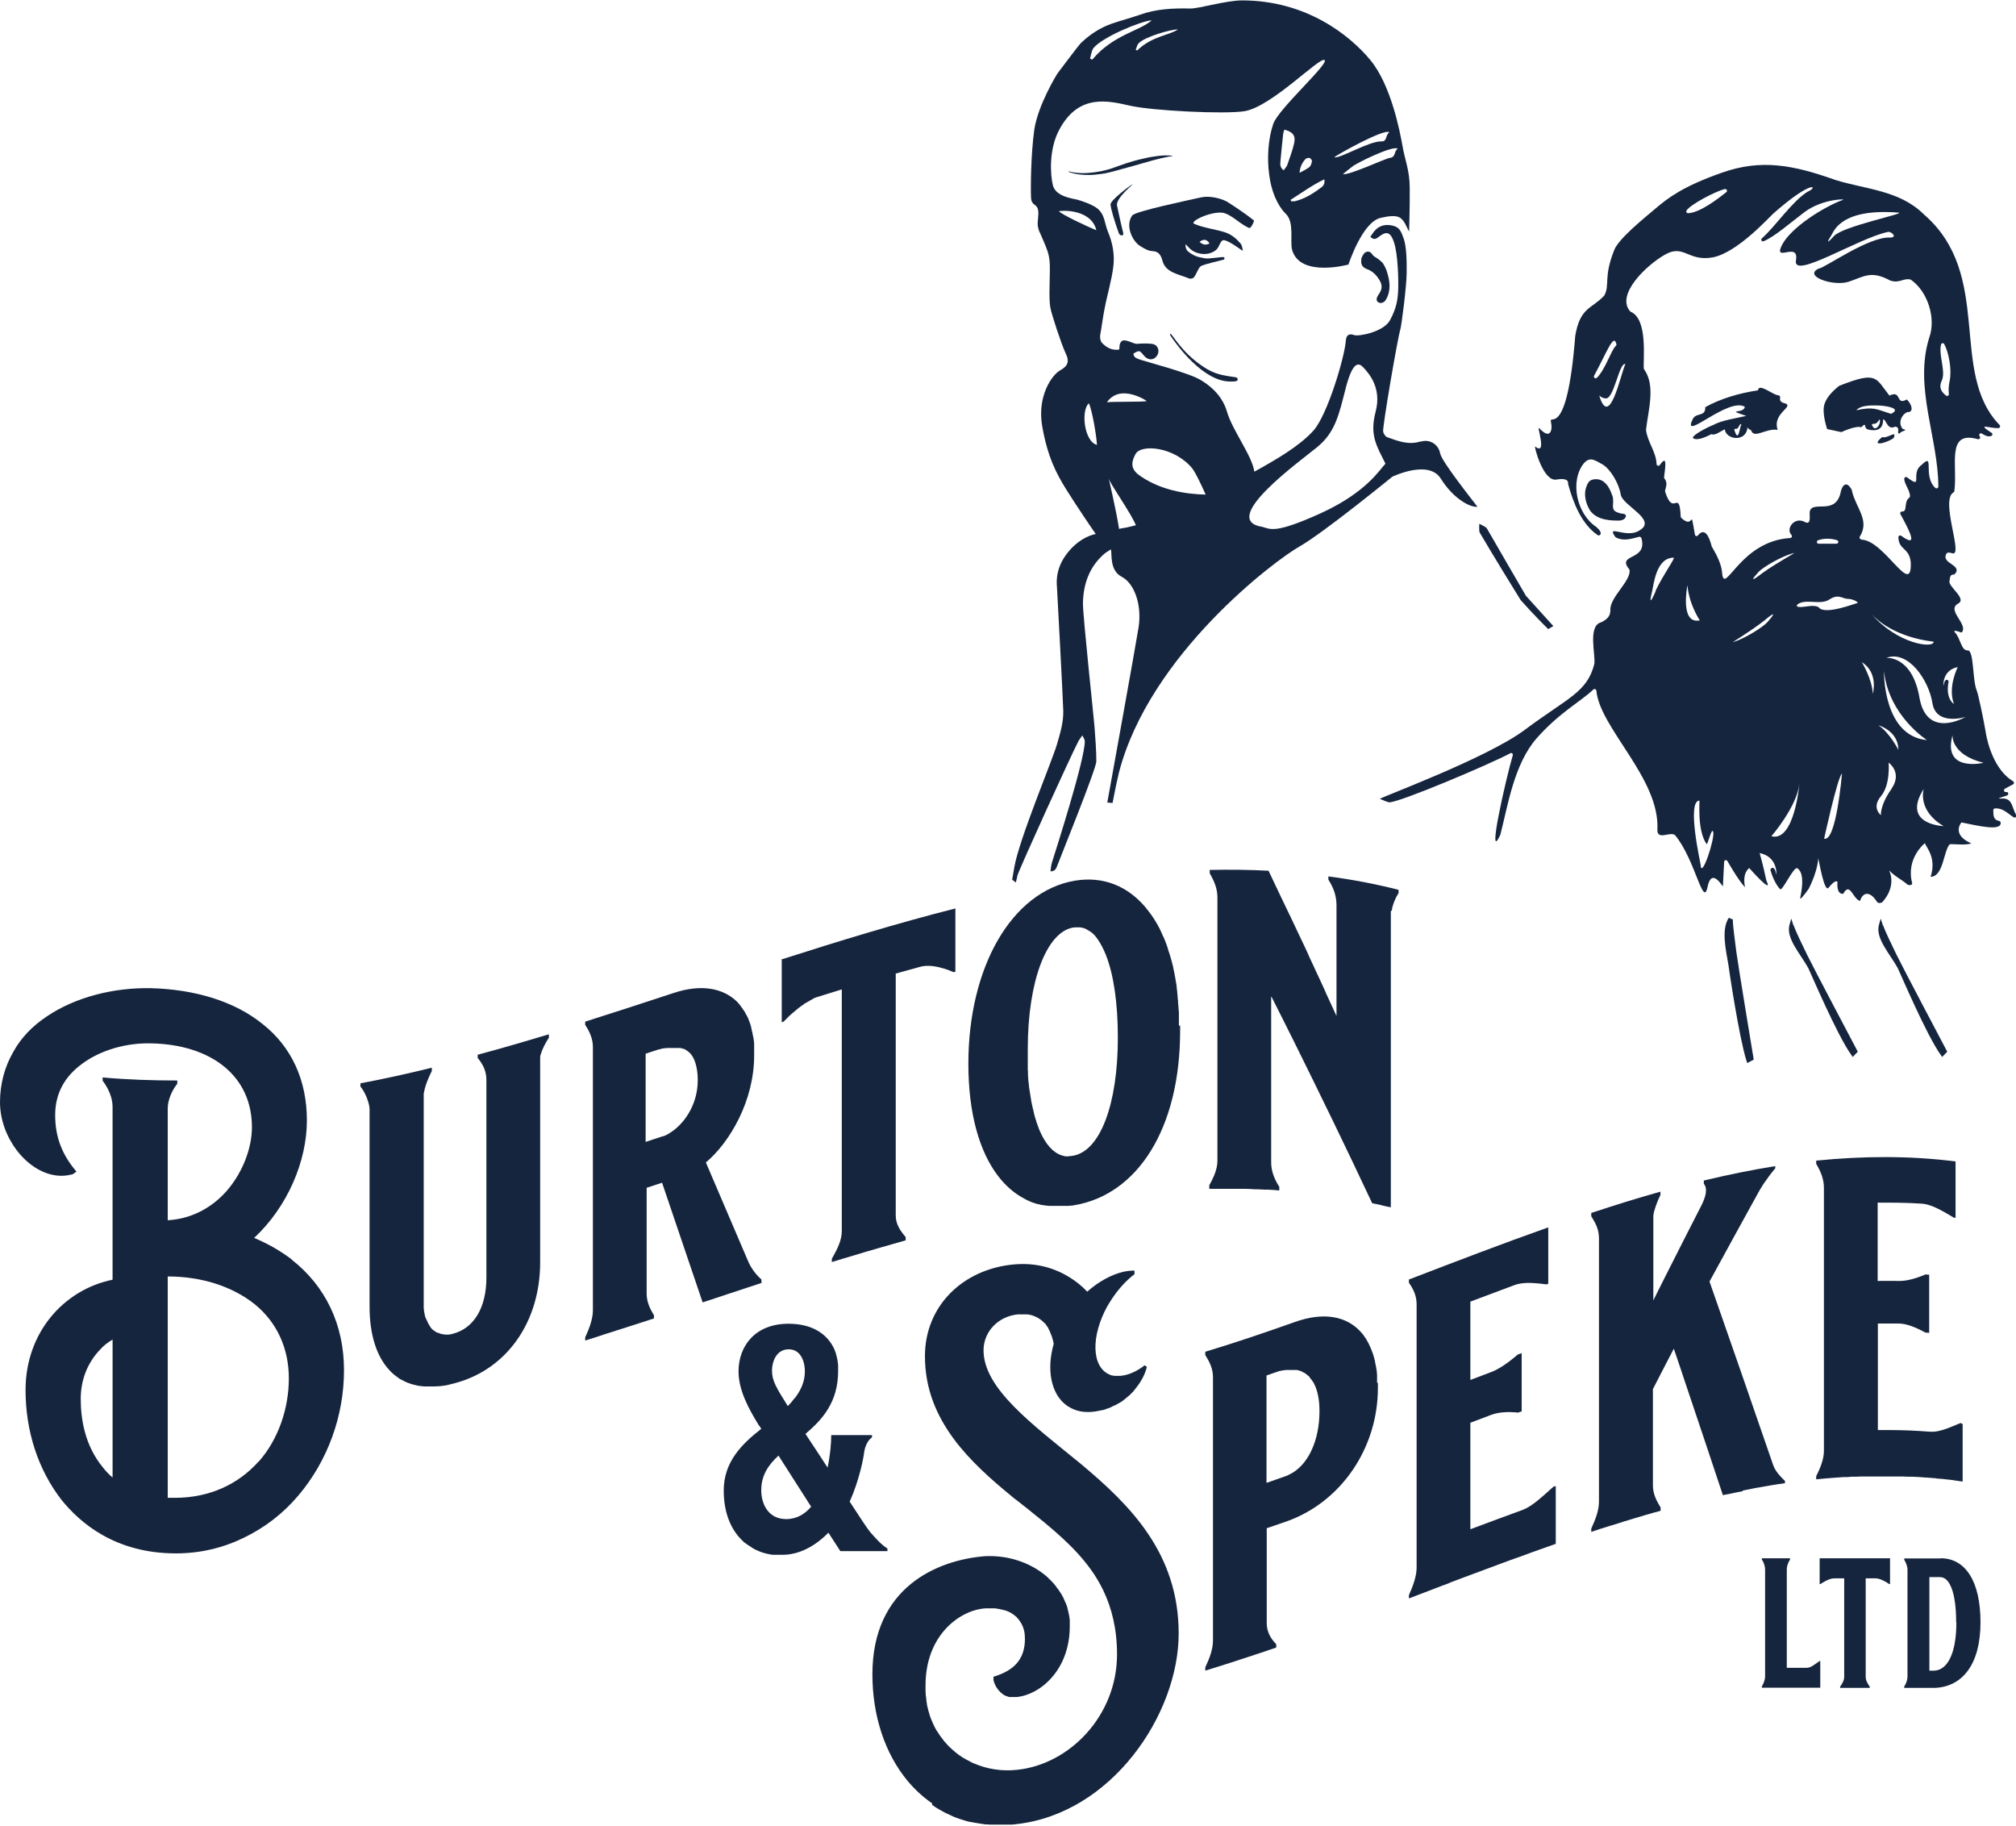
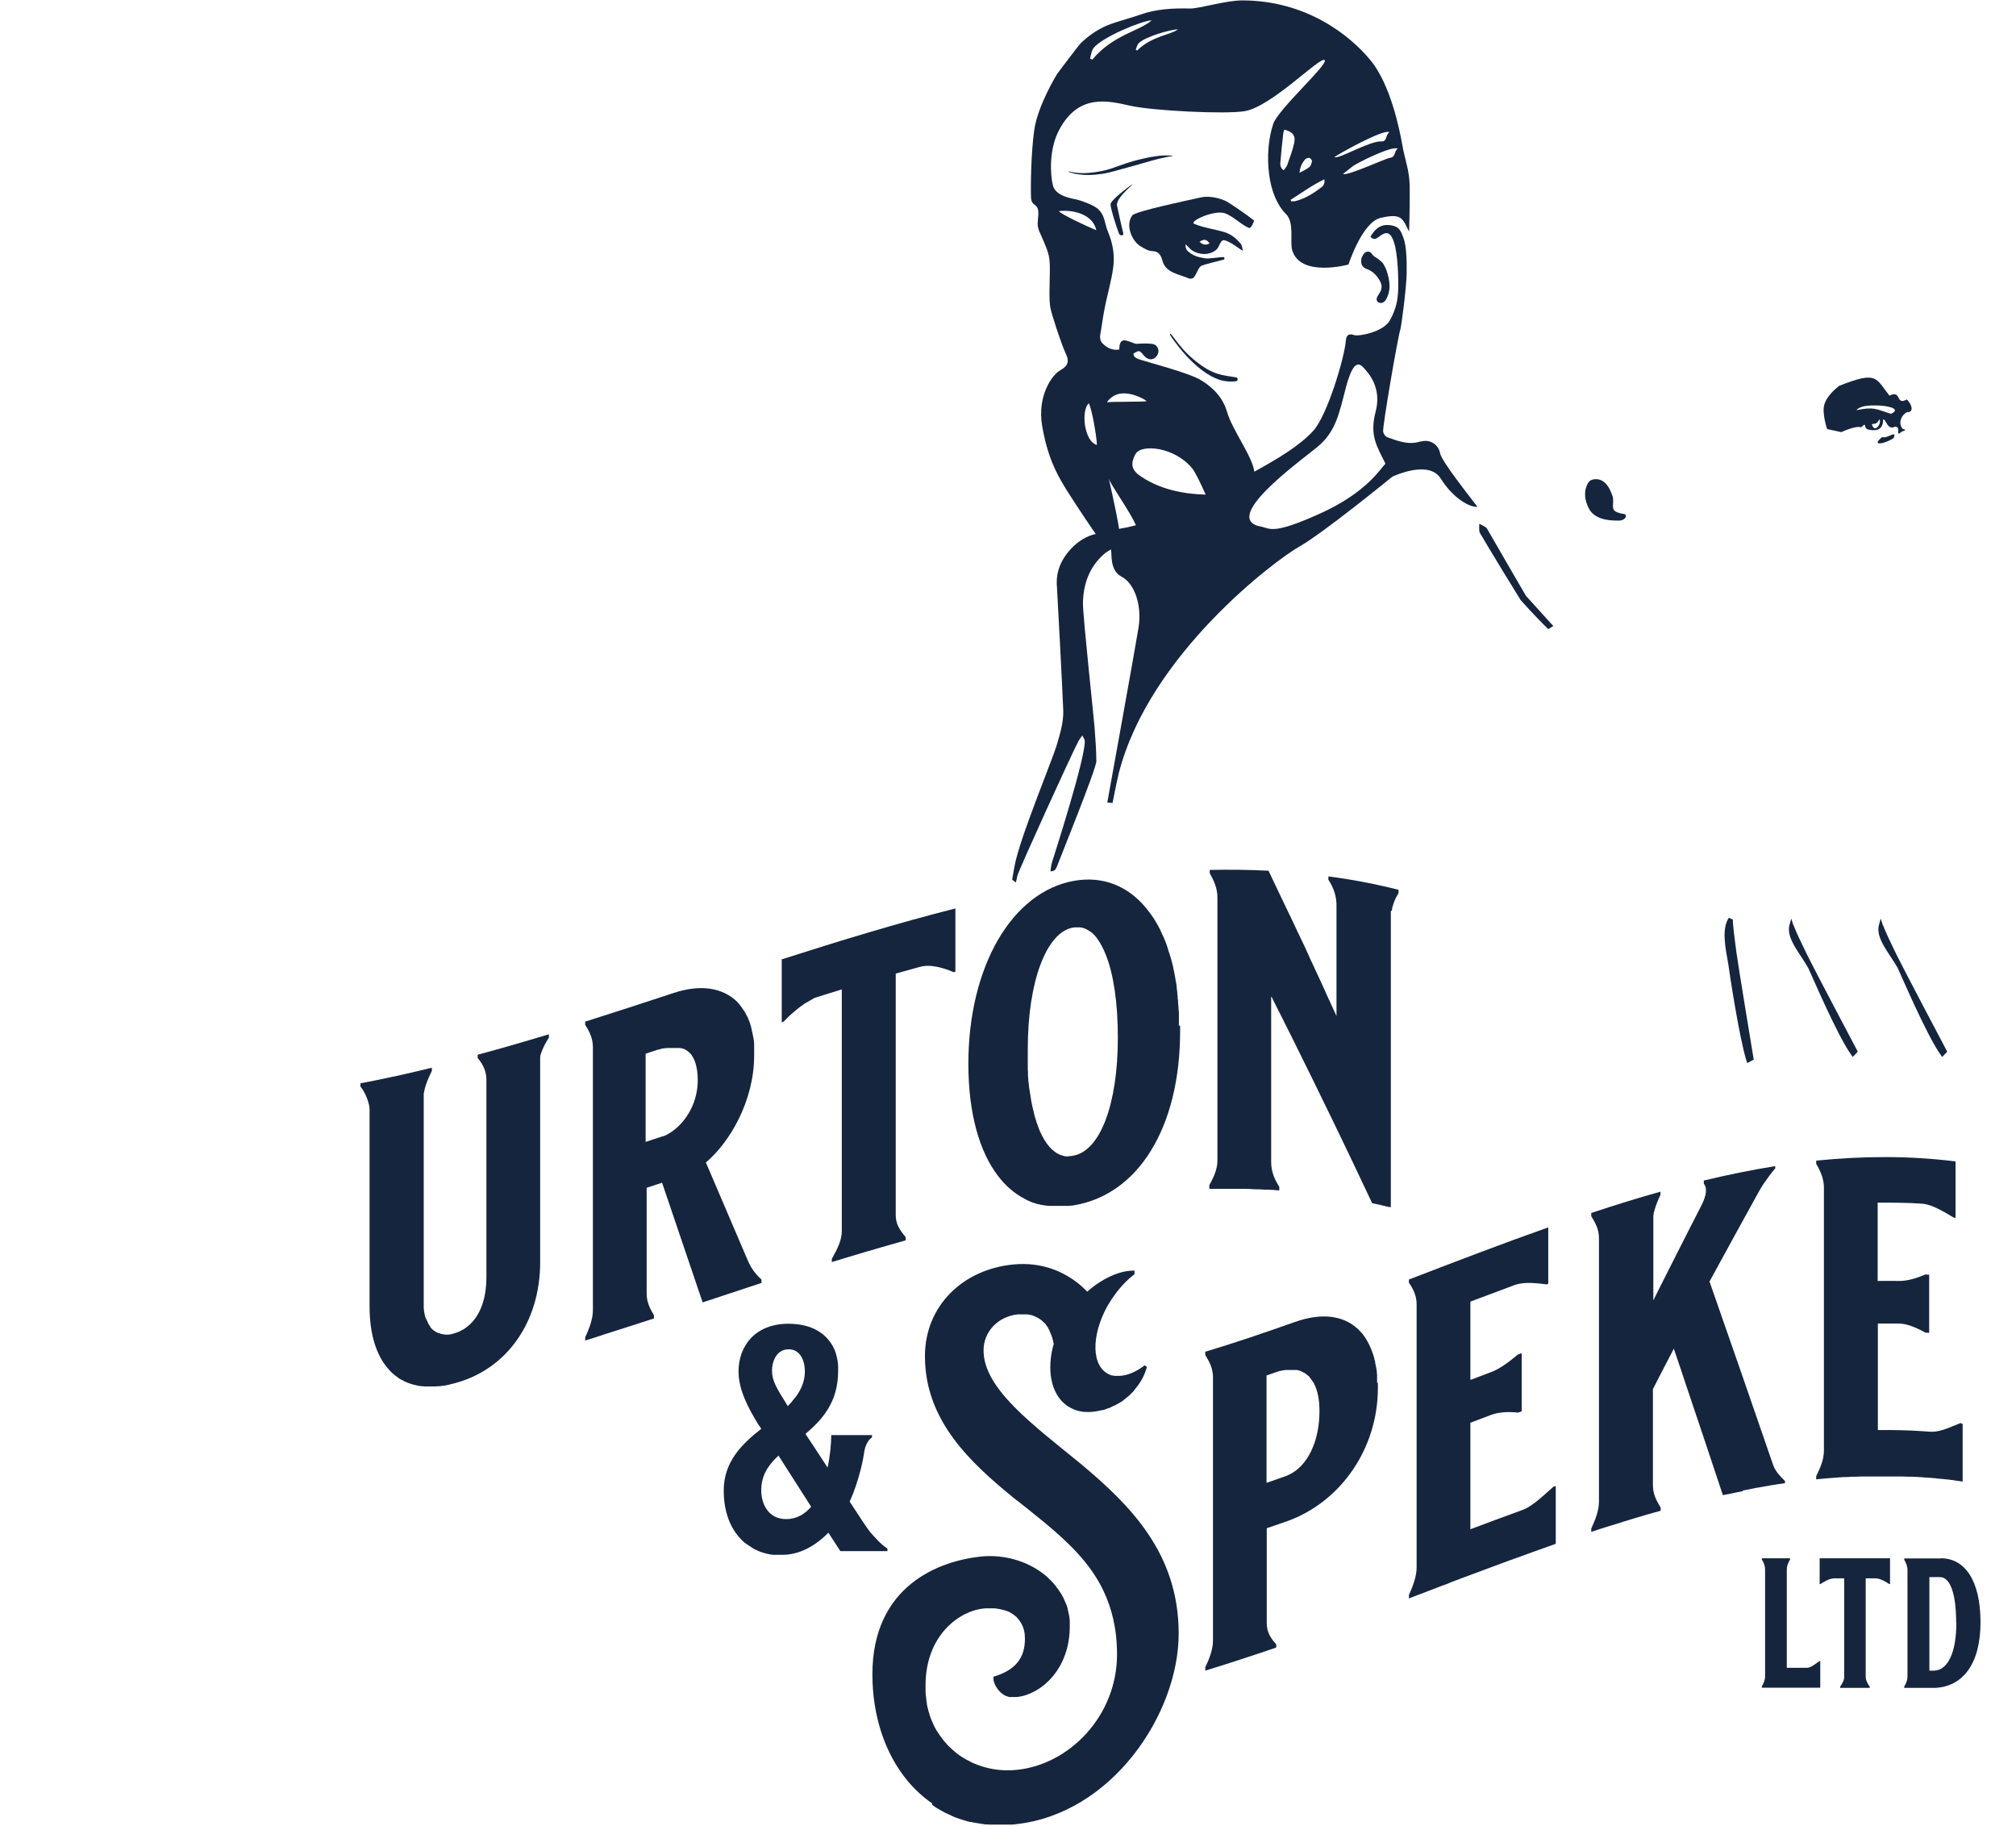
<svg xmlns="http://www.w3.org/2000/svg" id="Layer_2" viewBox="0 0 99.39 89.99">
  <defs>
    <style>.cls-1{fill:#16253e;stroke-width:0px;}</style>
  </defs>
  <g id="Layer_1-2">
    <path class="cls-1" d="m52.7,8.45c.42.11.86.1,1.28.04.21-.03.42-.07.63-.13.11-.03.21-.06.31-.1l.31-.11c.41-.15.83-.27,1.26-.36.21-.05.43-.08.65-.11.11-.01.22-.02.33-.02.11,0,.22,0,.33.02v.02c-.11,0-.22.03-.32.05-.11.02-.21.05-.32.07-.21.05-.42.11-.63.17-.42.12-.83.24-1.25.35-.21.06-.42.12-.64.17-.21.05-.43.08-.66.1-.22.02-.44.02-.66,0-.22-.02-.44-.06-.64-.14v-.02Z" />
    <path class="cls-1" d="m55.82,9.09c-.2.12-1.07.79-1.07.98s.21.88.41,1.43c.02.06.09.11.15.1.1,0,.07-.1.05-.18-.09-.35-.22-.96-.29-1.29-.08-.38.95-1.16.74-1.03" />
    <path class="cls-1" d="m75.23,29.37c-.12-.21-1.84-3.16-1.93-3.33-.04-.07-.37-.22-.37-.22,0,0-.02.36.02.43.42.73,1.95,3.23,2.02,3.33,0,0,.69.78,1.36,1.43l.25-.15-1.34-1.48Z" />
    <path class="cls-1" d="m58.92,17.78c-.89-.71-1.27-1.59-1.23-1.26,0,0,1.17,1.84,2.5,2.22.19.06.49.09.75.05.11-.02.1-.17,0-.19-.69-.11-1.14-.11-2.02-.82" />
    <path class="cls-1" d="m59.14,11.92c.22-.17.38-.1.49.08,0,0,0,0,0,0-.18.09-.32.08-.49-.08h0m1.27-1.4c.4.15.78.56,1.18.72.08.03.26-.35.23-.37-.42-.35-1.27-.9-1.35-.94-.32-.17-.87-.29-1.26-.2-.53.12-3.23.68-3.39.89-.36.49,0,1.28.41,1.52.19.11.36.23.6.24.27.01.4.18.47.44.15.63.79.68,1.33.91.06.02.18,0,.22-.05.13-.13.21-.46.35-.56.13-.09,1-.28,1.16-.33,0-.06,0-.05,0-.11-.14-.04-.76.1-.97.05-.21-.05-.47-.05-.81-.33-.07-.05-.15-.18-.13-.36t0,0c.15.14.22.24.33.31.28.19.79.27,1.16-.02.22-.17.2-.56.46-.48.34.1.88.56.87.5-.02-.13-.04-.28-.13-.37-.2-.23-.44-.43-.75-.53-.43-.14-1.11-.23-1.52-.42-.26-.12,1.01-.71,1.54-.51" />
    <path class="cls-1" d="m68.3,22.86c-.24.23-.9,1.4-3.19,2.44-2.29,1.04-2.48.77-2.88.67-2.17-.34,1.83-3.21,2.72-3.94.89-.74,1.06-1.59,1.4-2.92.35-1.33.64-1.25.88-.98.25.27.9.99.59,2.16-.31,1.18.06,1.7.48,2.56h0m-12.25.48h0c-.22-.2-.34-.47-.06-.96.28-.49,1.91-.35,2.79.72.17.23.41.73.66,1.29-.94-.02-2.32-.21-3.39-1.04m-.05,2.55c-.18.04-.31.08-.45.11-.13.02-.25.04-.38.07-.13-.88-.54-2.6-.5-2.46.08.27,1.08,1.67,1.33,2.28t0,0m-1.42-6.07s.25-.43.82-.43,1.09.34,1.13.38h0c-.11.05-1.84.02-1.94.06t0,0m-.51,2.1c-.63-.16-.8-1.7-.4-2.05h0c.16.31.38,1.61.4,2.05t0,0m-1.88-11.52s0,0,0,0c.57-.08,1.66.08,1.85.94t0,0c-.39-.16-1.69-.76-1.85-.94m1.71-8.04c.43-.54,2.36-1.34,2.87-1.37t0,0c-.56.52-1.91.71-2.93,1.94,0,0,0,0,0,0-.04-.02-.07-.03-.11-.05h0c.05-.18.07-.39.17-.52m4.16-.92c-.4.29-1.27.32-2.01,1.04-.02-.01-.05-.03-.07-.04.05-.11.07-.24.15-.32.31-.32,1.6-.69,1.94-.68h0m10.41,5.08s0,0,0,0c-.19.11-.09.45-.38.44-.62-.02-2.06.87-2.33.78h0c.17-.14,2.46-1.42,2.71-1.23m.42.81h0c-.19.11-.09.42-.38.45-.21.02-2.06.89-2.32.8h0c.17-.15.32-.25.45-.36.17-.16,2.01-1.07,2.25-.89m-3.79,1.92c-.39.3-.8.55-1.28.67-.06.01-.13,0-.19,0,0-.02-.02-.05-.02-.07.54-.34,1.05-.72,1.66-1.01,0,0,0,0,0,0,.04.21-.05.33-.17.42m-1.84-.87h0c-.2-.15-.16-.32-.15-.47.04-.44.08-.87.13-1.3,0-.08.04-.15.06-.23,0,0,0,0,0,0,.42.11.57.3.48.68-.08.36-.22.72-.34,1.07-.03.08-.1.15-.17.25m1.09-.57s.14-.06.19-.03c.05.02.12.11.11.16-.02.1-.05.22-.12.28-.13.11-.3.18-.49.29t0,0c.02-.31.14-.52.31-.7m5.65,13.94c-.59.19-1.11-.02-1.64-.21-.09-.03-.18-.17-.2-.27-.04-.23.72-4.65.85-5.05.05-.16.3-2.05.31-2.76.01-.71-.02-1.32-.14-1.69-.13-.37-.21-.57-.52-.65-.34-.09-.68-.04-.93.26-.07.08-.12.17-.2.28h0c.15.15.25.13.38.03.31-.23.57-.4.78.23.21.62.23,1.93.21,2.38-.02.45-.08.88-.4,1.47-.32.59-1.55.81-1.76.74-.27-.1-.4,0-.42.28-.06.81-.91,3.67-1.6,4.43-.69.76-1.79,1.4-2.91,2.02-.1-.77-1.09-2.05-1.35-2.96-.26-.9-.99-1.37-1.25-1.53-.57-.38-2.8-.94-3.11-1.06-.13-.05-.25-.11-.25-.27t0,0c.28-.17.3-.17.5.08.2.25.47.27.64.05.19-.24.07-.58-.23-.61-.25-.03-.51-.02-.76,0-.13,0-.57-.26-.72-.14-.15.12-.11.32-.13.42h0c-.35.06-.64-.1-.86-.34-.07-.08-.1-.25-.08-.37.08-.44.13-.88.22-1.32.13-.69.35-1.39.43-2.08.07-.57-.04-1.16-.26-1.68-.19-.44-.14-.86-.55-1.18-.24-.18-.72-.35-.98-.42-.26-.06-1.05-.16-1.19-.7-.13-.5-.21-1.78.31-2.74.95-1.79,2.39-1.44,3.49-1.19,1.1.25,4.68.43,5.65.27,1.33-.22,3.69-2.68,3.94-2.52.25.16-2.28,2.41-2.53,3.15-.25.74-.31,1.68-.2,2.49.1.81.4,1.53.83,1.95.42.42.19,1.33.3,1.76.38,1.39,2.78.73,2.78.73,0,0,.67-2.08,1.58-2.3.9-.21,1.02-.01,1.2.26,0,0,.2.41.21.41,0-.07.04-1.26.03-2.14,0-.88-.24-1.38-.36-2.1-.13-.72-.57-3-1.59-4.22-1.01-1.22-3.16-2.93-6.31-2.93-.81,0-2.13.41-2.57.4-.85-.02-1.68.02-2.48.31-.46.16-.93.28-1.39.44-.57.2-1.07.53-1.51.95-.13.13-1.17,1.52-1.17,1.52,0,0-.95,1.53-1.13,2.76-.17,1.22-.18,2.88-.16,3.33.02.5.39.23.36.85-.02.39-.08.46.04.81.02.05.04.09.06.13.47,1.08.49,1.08.46,2.25,0,.46-.04.92.03,1.38.05.31.54,1.8.75,2.25.22.44.1.65-.27.86-.37.2-1.14,1.23-.88,2.74.26,1.51.7,2.34,1.17,3.1.47.76,1.42,2.16,1.47,2.22-.44.1-.81.33-1.13.64-.55.55-.86,1.2-.78,2,0,0,.29,5.34.31,6.09.01.58-.16,1.12-.32,1.67-.22.75-1.86,4.67-2.09,6.01-.03.19-.07.39-.11.63t0,0s.08.06.18.14h0c.04-.14.06-.24.08-.34.05-.24,2.69-6.04,3.02-6.65.04-.07.09-.13.18-.26h0c.06.13.12.2.12.28.02.87-1.43,5.39-1.62,5.99-.04.13-.05.27-.07.43h0c.24,0,.28-.15.33-.27.13-.35,1.93-4.79,1.93-5.15,0-.57-.05-1.14-.09-1.71-.02-.32-.58-5.49-.57-6.1.02-.93.31-1.77,1.04-2.41.09-.08.2-.14.34-.23,0,0,0,0,0,0,.06.23-.08,1.03.53,1.35.62.32,1.01,1.38.83,2.51-.16,1-1.54,8.62-1.54,8.62l.26.02s.16-.85.31-1.48c1.5-5.84,7.72-10.5,8.92-11.17,1.19-.68,4.56-3.43,4.56-3.43,0,0,1.79-.87,2.39.09.6.96,1.42,1.43,1.81,1.39h0c-.32-.42-1.76-2.23-1.84-2.63-.08-.45-.52-.72-.96-.58" />
    <path class="cls-1" d="m67.95,14.9c.13.08.3.02.39-.15.25-.45.18-.92.03-1.38-.05-.14-.11-.27-.19-.39-.06-.08-.15-.14-.23-.21-.09-.07-.22-.12-.28-.21-.09-.15-.21-.19-.34-.13-.09.04-.15.17-.2.27-.02.04-.01.09-.02.14-.02.21.07.34.27.42.23.08.41.23.56.44.22.32.24.51.02.83-.12.17-.12.3-.01.37" />
    <path class="cls-1" d="m92.83,45.62l-.11-.34-.09.32c-.17.66.53,1.4.93,2.12.11.22,1.42,3.31,2.12,4.28l.07.1.25-.26s-2.23-4.22-2.5-4.78c-.28-.57-.56-1.16-.66-1.44" />
    <path class="cls-1" d="m88.42,45.62l-.11-.34-.09.32c-.17.66.53,1.4.93,2.12.11.22,1.42,3.31,2.12,4.28l.07.1.25-.26s-2.23-4.22-2.5-4.78c-.28-.57-.56-1.16-.66-1.44" />
    <path class="cls-1" d="m85.42,45.32l-.19-.08c-.37.57-.16,1.5-.02,2.31.03.25.53,3.59.89,4.73l.04.12.32-.17s-.78-4.71-.86-5.33c-.08-.63-.17-1.27-.17-1.58" />
    <path class="cls-1" d="m79.48,24.42c-.04-.13-.25-.8-.79-.8-.32,0-.4.15-.48.37-.16.42,0,.87.17,1.16.36.52,1.1.51,1.43.51.16,0,.29-.07.33-.16.08-.18-.12-.17-.23-.19-.37-.1-.42-.17-.38-.56,0-.11,0-.22-.04-.33" />
    <path class="cls-1" d="m93.23,20.4c-.76-.24-.84-.36-1.71-.18.24-.29.94-.23,1.12-.23.18,0,1.2.11.59.41m-.95.51c.18-.05.2.04.38-.24.12.19-.24.73-.38.24m1.8-.59c.26-.04.19-.36-.07-.63-.58.32-.23-.49-.86-.19-.69-.87-.59-1.23-2.48-.48q-.57.45-.72.89c-.15.44.13,1.24.13,1.24l.7.15s.69-.33.98-.24c.32-.31.06.06.37.12.34.07.71.04.71-.51.16,0,.2.56.59.36.3.03.04.36.22.34.1-.16.48-.15.15-.23-.28-.35.03-.8.29-.84" />
    <path class="cls-1" d="m92.8,21.54c-.64.51.21.31.56.05.18-.43-.33.06-.56-.05" />
-     <path class="cls-1" d="m85.5,21.18s.04-.05.05-.05c.18.07.18-.27.3-.22-.1.22-.14.95-.35.27m2.39-1.33c-.31-.16.06-.33-.29-.38-.25-.06-.9-.59-.93-.23-.94.14-1.87.42-2.6.83.02.52-.49.22-.64.64-.49,1.06,1.77-1.14,2.59-.66-.04.37-1.01.09.07.45-.5.12-1.19.21-1.61.44-.44.18-1.04.52-1.02.64.13.16.56.01.91-.18.17.08.39-.1.66-.24.07.54,1.09.64,1.12-.11,0,.09.17.13.19.18.14.41.75-.14,1.3-.04-.3-.88.99-1.18.25-1.34" />
-     <path class="cls-1" d="m96.26,36.24s-.09.96,1.53,1.36c0,0-2.03.49-1.53-1.36m-1.63-1.86c-.37-2.09-1.64-1.95-1.64-1.95,1.08-.41,2.1,1.09,2.28,2.23.18,1.14,1.63.68,1.63.68,0,0-1.9,1.13-2.27-.95m.21,4.5s-.34,1.05.98,1.83c0,0-2.1-.06-.98-1.83m-1.96-5.81c.24,2.21,2.12,3.4,2.12,3.4-2.18-.2-2.12-3.4-2.12-3.4m-.27,2.67s.98.27.98,1.21c0,0-.41-.82-.98-1.21m.64,3.14c-.57.8-.52,1.29-.52,1.29,0,0-.48-.36,0-.93.48-.57.38-1.66.38-1.66,0,0,.7.49.14,1.29m-.98-8.61c-.07-.07-.1-.12-.1-.12.03.04.06.08.1.12.28.31,1.2,1.14,3.06,1.36,0,.36-1.81.1-3.06-1.36m.06,3.93c-.03-.73-.54-1.56-.54-1.56.84.53.54,1.56.54,1.56m-.57-7.62c-.07,0-.11-.08-.07-.13.5-.8-.18-1.4-.38-2.22,0-.1-.13-.29-.24-.34-.17-.06-.26.15-.31.3,0,0,0,0,0,.01-.23,1.27-1.41.42-1.54,1.02-.02.18.09.69-.24.51-.51-.28-.96.33-.66.64.05.05.02.14-.06.15-2.42.14-3.2,2.73-3.35,1.81-.02-.51-.28-.98-.53-1.41,0,0,0-.01,0-.02-.12-.46-.34-.92-.67-.51-.04.06-.14.04-.15-.04-.26-1.48,0-.19-.67-.82-.02-.02-.03-.04-.03-.06-.07-1.45-.36.07-.77-1.24,0-.02,0-.03,0-.05.05-.2.13-.39-.03-.59-.02-.02-.02-.04-.02-.07.07-.57.16-1.12-.21-.6-.05.07-.15.04-.16-.04-.02-.61-.44-1.07-.52-1.68,0,0,0-.02,0-.02.11-.97.48-2.16-.09-2.97,0-.01-.02-.02-.02-.04-.04-.48.21-2.43-.64-2.8-.01,0-.02-.01-.03-.02-.72-.81.76-2.25,1.7-2.79.94-.55,1.14.34,2.35.13,1.21-.21,2.83-2.01,3-2.16,1.94-1.71,2.24-1.33,1.72-1.09,0,0,0,0-.01,0-.79.49-1.58,1.7-2.27,2.31-.07.06,0,.18.09.14.55-.23,1.3-.9,2.02-1.44.91-.68,2.21-.66,1.84-.58-.93.35-2.54,1.36-2.97,2.23-.42.87.87-.23.7.74-.17.97,3.08-1.11,4.55-1.41.01,0,.02,0,.04,0,.19.04.39.28.05.28-1.05-.06-3.23,1.51-3.52,1.53-.78.37.72.89,1.47.65.75-.24,1.1-.59,2.08-.05,0,0,.01,0,.02,0,.41.13.65-.15.95-.06,0,0,.02,0,.03.01.83.58,1.25,1.91.9,2.86-.76,2.44.45,4.95.45,7.34,0,.07-.09.11-.15.06-.64-.6,0-1.79-.68-1.13-.57.4.12,1.24-.71.61-.06-.04-.14,0-.14.07,0,.27.31.6.28.88,0,.02-.02.04-.04.06-.27.19-.07.7-.34.67-.07,0-.12.06-.09.13.56,1.02.84,1.65.04,1.07-.06-.04-.14,0-.14.07.02.65.52.49.61,1.22h0c.08,1.83-1.3-1.1-2.45-1.1m-2.11.03c.25-.1.64-.1.93,0,.09.03.07.17-.03.17h-.88c-.1,0-.12-.13-.03-.17m1.92,3.1c-.05,0-1.62.62-1.89.2-.32-.16-.71.04-1.02-.02-.06,0-.07-.08-.02-.12.41-.3,1.12.06,1.57-.24.46-.3.64-.03.91-.03s.57.19.46.21m-1.63,11.61s.66-3.03.88-3.21c0,0-.28,3.39-.88,3.21m-3.06-13.08s-.87.69-.16-.08c.22-.23,1.13-.77,1.73-.92.1-.02-.85.48-1.57,1m.46,12.96s1.26-1.45,1.38-2.59c0,0-.24,2.89-1.38,2.59m-.19-10.56c-.21.24-1.1.81-1.69.99-.1.03.83-.51,1.53-1.06.02-.02.85-.72.16.07m-3.3,11.96c0-.07-.7-3.12-.06-3.16.03,0-.13,1.44.35,2.14.06.09.25-.85.33-.6.1.32-.59,2.4-.62,1.62m-.65-13.77c.08.95.61,1.73.61,1.73-1,.21-.61-1.73-.61-1.73m-1.56.28s-.43,1.02-.18.01c.08-.31.19-1.65,1.06-1.65.1,0-.51.83-.89,1.63m-2.78-9.63s.13.14.28.14c.44.17.7-1.81,1.01-1.68-.25.54-.78,3.24-1.29,1.54m-.25-.97c.63-1.16.97-2.13,1.1-1.55,0,.03,0,.06-.03.08-.23.21-.51,1.15-.93,1.57-.07.07-.19-.01-.14-.1m4.56-8.15c.21-.3,1.4-.93,1.88-1.05.09-.02.15.09.08.15-.39.31-1.3,1.02-1.89,1.04-.07,0-.11-.08-.07-.14m10.44.11c.45.03-2.71.66-3.17,1.15-.02.02-.56.64-.13-.04.13-.2.47-1.33,3.3-1.11m2.1,6.51c.02-.08.12-.1.16-.03.23.42.38,1.27.27,1.8-.06.27-.06.49-.04.66,0,.08-.08.13-.14.08-.18-.15-.39-.35-.21-.74.21-.46-.16-1.22-.04-1.76m.83,15.88s-.51.98-.19,1.82c0,0-.44-.25-.26-1.12,0,0-.16-.27-.26.23,0,0-.07-.78.72-.93m2.86,7.28c-.2-.34-.17-.8-.65-.8-.41.02-.09-.04.21-.15.1-.04.06-.19-.04-.17h-.01c-.1.02-.14-.11-.06-.16.15-.08.3-.16.41-.22.06-.04.05-.12-.02-.16-1.11-.68-1.34-2.44-1.34-2.44-.09-.56-.38-1.93-.44-2.03-.21-.51-.13-1.94-.43-1.97-.33.03-.36-.57-.62-.86-.21-.23.3-.01.31-.02.36-.4-.78-1.1-.17-1.43.46-.25-.57-.87-.42-1.14,0,0,0-.02,0-.02.02-.13.01-.26.19-.27.02,0,.04,0,.06-.02.4-.43-.61-.52-.44-.94.04-.17.18-.12.31-.09.59.21-.61-2.62.07-3,.02-.01.04-.04.04-.06.17-1.28-.42-3.01,1.16-2.56.08.02.15-.07.09-.14,0,0,0-.01-.01-.02-.05-.07.04-.17.11-.12.15.09.29.18.47.12.06-.02.08-.12.02-.15-.82-.53-.04-.2.34-.24.07,0,.1-.1.05-.15-2.53-2.61-.27-7.38-3.73-10.38-1.21-1.2-2.87-1.23-4.37-1.7-2.08-.74-3.65-1.04-5.58-.36-1.92.67-2.67,1.25-3.26,1.75-.59.5-1.85,1.51-2.06,2.07-.54,1.35-.2,1.71-.49,2.24,0,0-.01.02-.02.02-.6.64-1.17.55-1.41,1.96-.41,5.23-1.3,3.8-1.2,4.24.1.43-.04.9-.57.32-.17-.19.42,1.39-.21.9-.06-.04.39,1.74,1.05,1.63.66-.11.57.18.58.23.25.92.67,1.98,1.46,2.51.03.02.06.02.09,0,.16-.1-.06-.32-.17-.41,0,0,0,0,0,0-.95-.63-1.32-2.25-.6-3.14,0,0,0,0,0,0,.3-.33.53-.15.91.06.38.22.81.92.9,1.48.08.56,1.84,1.25.92,1.78-.64.42-1.65-.34-1.19.31,0,.01.02.02.03.03.38.2.76.07,1.15-.03.04-.01.09.02.11.06.33,1.15-1.25.75-.6,1.54.01.01.02.03.02.05.05.53-.91,1.28-.95,1.9.03.37-.18.53-.46.67,0,0,0,0-.01,0-.65.19-.25,1.61-.32,2.05-.36,1.4-1.27,1.64-3.42,3.24-1.89,1.42-7.22,3.37-7.15,3.41.18.08.41.17.46.17.52,0,4.92-1.86,5.97-2.42.07-.04.14.03.12.1-.33,1.12-1.32,5.45-.61,3.91.36-1.4.67-3.48,1.79-4.75,1.12-1.27,2.2-1.83,2.79-2.4.05-.05.14-.02.15.05.17,1.85,3.13,4.33,3.01,6.84-.03.6.68.05.89.31.99,1.23,1.36,3.57,1.58,2.54.21-1.03.75.02.76-.05l.06-1.2c0-.08.11-.11.16-.04,0,0,.55.98.87,1.29-.15-.73.21-.94.21-.94,0,0,1.22,1.39.84.61-.16-.78-.33-1.35-.33-1.35.9.18.83,1.07.83,1.07-.12-.57-.3-.26-.3-.26.05.24.25.74.48.97.11.12.67-1.14.85-1.03.17.11.36.42.14,1.46-.03.13.2-.13.42-.45.47-.93.47-1.51.47-1.51.04.15.3,1.72.51,1.46.37-.47.44-.28.44-.28,0,0-.08.6.28.58.34-.62.47.25.83.35.15-.47.51-.48.84.05.07.08.18.05.25.02.76-.84.34-1.58.34-1.58.28.3.69.5.88.68.08.08.29.06.26-.05-.32-1.23.63-1.97.63-1.97.05.21.59.7.28,1.66.63,0,.64-1.29.94-1.6.05-.04.82.07,1.06-.05-1-.44-.48-1.03-.48-1.03.72.14,2,.47,1.93,0,0-.03-.03-.06-.06-.07-.32-.06-.29-.29-.3-.53,0-.05.03-.09.08-.09.41-.03.65.27.93.44.08.04.16-.04.12-.12" />
    <path class="cls-1" d="m88.25,76.81v.06c-.1.17-.16.32-.16.49v4.85h.97c.17,0,.28-.07.64-.33h.04v1.31h-2.88v-.06c.09-.16.16-.33.16-.49v-5.28c0-.16-.06-.33-.16-.49v-.06h1.4Z" />
    <path class="cls-1" d="m90.72,83.2v-.06c.12-.17.2-.32.2-.49v-4.85h-.49c-.15,0-.32.06-.57.21l-.11.07h-.04v-1.27h3.47v1.27h-.04l-.11-.07c-.25-.15-.42-.21-.57-.21h-.48v4.85c0,.17.08.32.2.49v.06h-1.48Z" />
    <path class="cls-1" d="m96.44,79.97c0-1.47-.32-2.23-.79-2.23h-.53v4.61h.24c.65-.03,1.09-.84,1.09-2.38m-.77-3.16c1.18,0,1.96,1.08,1.96,3.16s-.9,3.18-2.26,3.23h-1.5v-.07c.1-.15.16-.33.16-.48v-5.28c0-.16-.07-.33-.16-.49v-.06h1.79Z" />
-     <path class="cls-1" d="m12.75,72.04c-1.01,1.13-2.42,1.78-4.08,1.79h-.4v-10.91c1.64,0,3.16.47,4.29,1.37,1.08.88,1.68,2.16,1.68,3.65s-.52,3.01-1.48,4.1m-7.21.79c-.18-.15-.34-.32-.47-.49-.92-1.1-1.1-2.45-1.1-3.39s.34-1.78.94-2.41c.18-.21.4-.37.63-.51v6.8Zm8.82-10.76c-.56-.42-1.17-.77-1.84-1.05,1.66-1.55,2.6-3.8,2.6-5.79s-.76-3.63-2.18-4.75c-1.39-1.13-3.35-1.71-5.5-1.77-1.86-.04-3.75.45-5.14,1.39-.72.48-1.28,1.06-1.66,1.76-.42.73-.65,1.57-.65,2.47,0,1.71,1.28,3.38,2.7,3.6.29.05.59.03.89-.05.06-.04.12-.09.18-.13-.7-.81-1.05-1.7-1.05-2.78s.47-1.91,1.35-2.55c.92-.67,2.16-1.02,3.39-.99,2.92.06,4.96,1.58,4.96,4.13,0,1.03-.45,2.2-1.19,3.08-.54.64-1.51,1.42-2.96,1.51v-5.52c0-.42.22-.9.47-1.21v-.16c-1.23,0-2.46-.04-3.68-.15v.16c.29.38.49.85.49,1.28v8.53c-2.4.49-4.29,2.6-4.29,5.44,0,2.01.61,3.91,1.77,5.41.92,1.14,2.65,2.64,5.64,2.64,1.21,0,2.33-.27,3.37-.78,1.01-.49,1.91-1.18,2.65-2.05,1.46-1.71,2.27-3.94,2.27-6.2s-.92-4.15-2.58-5.45" />
    <path class="cls-1" d="m52.67,57s-.08,0-.11,0c-.04,0-.07-.01-.11-.02h0s-.07-.02-.11-.03c-.43-.14-.8-.56-1.08-1.21h0s-.04-.1-.06-.15c0,0,0-.02-.01-.03-.02-.04-.03-.09-.05-.14,0-.02-.01-.03-.02-.05-.02-.04-.03-.09-.04-.13,0-.02-.01-.04-.02-.06-.01-.04-.03-.09-.04-.13,0-.02-.02-.05-.02-.07-.01-.04-.02-.09-.03-.13,0-.03-.01-.06-.02-.08,0-.04-.02-.08-.03-.13,0-.03-.02-.06-.02-.09,0-.04-.02-.08-.03-.13,0-.03-.01-.07-.02-.1,0-.04-.02-.08-.02-.13,0-.04-.01-.07-.02-.11,0-.04-.01-.09-.02-.13,0-.04-.01-.08-.02-.12,0-.04-.01-.09-.02-.13,0-.04-.01-.08-.02-.13,0-.04,0-.09-.01-.13,0-.05-.01-.09-.02-.14,0-.04,0-.09-.01-.13,0-.05,0-.1-.01-.15,0-.04,0-.09,0-.13,0-.05,0-.11-.01-.16,0-.04,0-.08,0-.13,0-.06,0-.11,0-.17,0-.04,0-.08,0-.12,0-.07,0-.13,0-.2,0-.03,0-.07,0-.1,0-.1,0-.21,0-.31,0-3.32.92-5.76,2.24-5.98.04,0,.08-.01.13-.01.01,0,.02,0,.03,0,.03,0,.06,0,.09,0,.01,0,.02,0,.04,0,.03,0,.06,0,.08.01,0,0,.02,0,.03,0,.03,0,.06.01.08.02,0,0,.02,0,.03.01.03,0,.06.02.09.03,0,0,.02,0,.02.01.03.02.06.03.09.05,0,0,.01,0,.02.01.03.02.06.04.09.06,0,0,0,0,.01,0,.03.02.06.05.09.07,0,0,0,0,.01,0,.03.03.06.06.09.09,0,0,0,0,0,0,.03.03.06.06.09.1t0,0s.06.08.09.12h0c.15.21.29.48.41.78.38.96.59,2.36.59,4.08,0,3.28-.87,5.6-2.22,5.82-.06.01-.13.02-.19.02m5.42-6.44s0-.05,0-.08c0-.06,0-.12,0-.18,0-.03,0-.06,0-.09,0-.06,0-.12,0-.18,0-.02,0-.05,0-.07,0-.08-.01-.17-.02-.25,0-.01,0-.02,0-.03,0-.07-.01-.14-.02-.21,0-.03,0-.05,0-.08,0-.06-.01-.12-.02-.17,0-.02,0-.05,0-.07,0-.06-.02-.13-.02-.19,0-.01,0-.03,0-.04-.01-.08-.02-.16-.03-.24,0-.01,0-.02,0-.04,0-.06-.02-.13-.03-.19,0-.02,0-.04-.01-.06-.01-.06-.02-.12-.03-.17,0-.02,0-.04-.01-.06-.01-.07-.03-.15-.04-.22-.02-.08-.03-.15-.05-.23,0-.01,0-.02,0-.03-.02-.06-.03-.12-.05-.18,0-.02,0-.03-.01-.05-.02-.06-.03-.12-.05-.18,0-.01,0-.02-.01-.03-.04-.14-.08-.28-.13-.41,0,0,0-.02,0-.02-.02-.06-.04-.12-.06-.18,0,0,0-.02-.01-.03-.02-.06-.05-.13-.07-.19,0,0,0,0,0,0-.05-.13-.11-.26-.17-.38,0,0,0,0,0-.01-.03-.06-.05-.11-.08-.17,0,0,0,0,0-.01-.09-.18-.19-.35-.29-.51,0,0,0,0,0,0-.14-.22-.29-.42-.44-.6,0,0,0,0,0,0-.89-1.05-2.08-1.54-3.48-1.31-3.12.53-5.25,4.27-5.25,9.02,0,2.44.54,4.33,1.46,5.53.37.49.81.87,1.31,1.13.04.02.08.04.11.06,0,0,0,0,0,0,.04.02.08.04.11.05,0,0,0,0,0,0,.04.02.08.03.11.05,0,0,0,0,0,0,.04.01.07.03.11.04,0,0,0,0,.01,0,.04.01.07.02.11.04,0,0,0,0,.01,0,.04.01.07.02.11.03,0,0,.01,0,.02,0,.04,0,.07.02.11.03,0,0,.02,0,.02,0,.04,0,.07.02.11.02,0,0,.02,0,.02,0,.04,0,.07.01.11.02.01,0,.02,0,.03,0,.03,0,.07,0,.1.01.01,0,.02,0,.03,0,.03,0,.07,0,.1,0,.01,0,.02,0,.04,0,.03,0,.06,0,.1,0,.02,0,.03,0,.04,0,.03,0,.06,0,.09,0h.05s.06,0,.09,0c.02,0,.04,0,.05,0,.03,0,.06,0,.09,0,.02,0,.04,0,.06,0,.02,0,.05,0,.07,0s.05,0,.07,0c.02,0,.05,0,.07,0,.03,0,.06,0,.09-.01.02,0,.03,0,.05,0,.05,0,.1-.01.15-.02,3.14-.52,5.23-3.8,5.23-8.59,0-.09,0-.17,0-.26" />
    <path class="cls-1" d="m68.62,44.88s0-.04.01-.06c0-.02,0-.04.01-.07,0-.02,0-.04.02-.07,0-.01,0-.02.01-.04.03-.1.06-.2.11-.3,0,0,0,0,0,0,.02-.04.03-.07.05-.11.04-.07.08-.14.12-.21v-.16c-1.15-.29-2.3-.51-3.46-.66v.16c.29.45.4.85.4,1.27v5.45c-.13-.29-.27-.58-.4-.87-.06-.13-.12-.25-.17-.38-.07-.16-.15-.32-.22-.48-.08-.17-.15-.33-.23-.49-.05-.12-.11-.24-.16-.35-.09-.19-.18-.38-.26-.57-.04-.09-.08-.17-.12-.26-.1-.21-.2-.42-.3-.63-.03-.06-.06-.13-.09-.19-.11-.23-.21-.45-.32-.68-.02-.04-.04-.08-.06-.12-.12-.24-.23-.49-.35-.73,0-.02-.02-.04-.03-.06-.21-.45-.43-.9-.64-1.35-.97-.05-1.93-.06-2.9-.04v.16c.22.4.38.74.38,1.21v12.97c0,.4-.18.81-.4,1.2v.18c.3,0,.6,0,.9,0,.19,0,.39,0,.58,0,.04,0,.07,0,.11,0,.2,0,.39,0,.59.02h0c.19,0,.38.01.56.02.05,0,.09,0,.14,0,.19.01.38.02.57.04v-.18c-.27-.42-.4-.81-.4-1.21v-8.19c.19.38.38.75.57,1.13.19.37.37.75.56,1.12,1.28,2.58,2.57,5.23,3.85,7.96.07.01.13.03.2.04.12.02.23.05.34.08.13.03.25.06.38.08v-14.34s0-.09,0-.14c0-.02,0-.03,0-.05,0-.03,0-.06.01-.08" />
    <path class="cls-1" d="m85.92,73.47c.22-.04.44-.08.66-.13.06,0,.12-.02.18-.03.17-.03.35-.06.52-.09.24-.04.48-.08.72-.11v-.11c-.22-.21-.47-.47-.58-.78-1.05-3.06-2.1-6.07-3.14-9.05.81-1.49,1.62-2.96,2.42-4.41.03-.05.05-.09.08-.14.01-.02.02-.04.03-.05.02-.02.03-.05.05-.08.03-.06.07-.11.11-.17.17-.25.34-.48.55-.73v-.11c-1.18.19-2.35.43-3.52.71v.16c.2.24.09.63-.09,1.01-.61,1.2-1.23,2.4-1.84,3.62-.19.38-.38.75-.56,1.12v-3.88s0-.1,0-.15c0-.03,0-.05,0-.08,0-.02,0-.04,0-.06,0-.03.01-.07.02-.1,0-.01,0-.02,0-.03,0-.04.02-.08.03-.12.07-.25.17-.51.3-.78v-.16c-1.14.32-2.27.67-3.41,1.05v.16c.22.35.38.66.38,1.09v12.97c0,.43-.16.86-.38,1.34v.16c.32-.11.64-.21.96-.31,0,0,0,0,.01,0,.21-.06.42-.13.63-.2.11-.03.22-.06.33-.1.16-.05.31-.09.47-.14.09-.03.18-.05.27-.08.25-.07.5-.15.75-.21v-.16c-.22-.36-.38-.68-.38-1.1v-4.74c.34-.67.69-1.33,1.03-1.99.21.61.42,1.23.62,1.84.6,1.78,1.2,3.57,1.8,5.38.09-.02.17-.04.26-.05.23-.05.46-.1.69-.14,0,0,.02,0,.02,0" />
    <path class="cls-1" d="m96.69,70.13c-.7.29-1.12.48-1.57.44-.66-.05-1.31-.08-1.97-.08-.19,0-.38,0-.57,0v-5.25c.34,0,.69,0,1.03,0,.38,0,.85.19,1.32.45.06,0,.12,0,.18.01v-2.87c-.06,0-.12,0-.18-.01-.43.18-.85.31-1.23.32-.03,0-.06,0-.1,0-.34,0-.69-.01-1.03,0v-3.86c.72,0,1.44,0,2.16.05.36.02.78.19,1.59.69.03,0,.06,0,.09.01v-2.78c-2.29-.29-4.58-.27-6.87-.04v.16c.23.38.38.77.38,1.17v12.97c0,.4-.16.82-.38,1.25v.16c.3-.03.61-.06.91-.08h0c.14-.01.28-.02.41-.03.05,0,.11,0,.16,0,.09,0,.18-.01.26-.02.06,0,.12,0,.18,0,.08,0,.16,0,.25-.01.06,0,.12,0,.19,0,.08,0,.16,0,.24,0,.06,0,.13,0,.19,0,.08,0,.17,0,.25,0,.06,0,.12,0,.18,0h.27c.05,0,.11,0,.16,0,.12,0,.24,0,.37,0,.02,0,.04,0,.06,0,.14,0,.28,0,.42.01.05,0,.1,0,.14,0,.09,0,.19,0,.28.01.06,0,.11,0,.17.01.09,0,.17.01.26.02.06,0,.12,0,.17.01.08,0,.17.01.26.02.06,0,.11,0,.17.02.09,0,.17.02.26.02.05,0,.11.01.16.02.1,0,.19.02.29.03.05,0,.09.01.14.02.14.02.28.04.42.06v-2.85s-.06,0-.09-.01" />
    <path class="cls-1" d="m62.44,73.12v-5.32c.17-.06.34-.12.52-.18.04-.01.07-.02.11-.04.01,0,.02,0,.03,0,.02,0,.05-.01.07-.02.01,0,.03,0,.04,0,.02,0,.04-.01.07-.02.01,0,.02,0,.04,0,.02,0,.05,0,.07-.01.01,0,.02,0,.03,0,.03,0,.06,0,.1,0,0,0,.02,0,.02,0,.02,0,.05,0,.07,0h.04s.04,0,.06,0c.01,0,.03,0,.04,0,.02,0,.03,0,.05,0,.01,0,.03,0,.04,0,.02,0,.03,0,.05,0,.01,0,.02,0,.04,0,.03,0,.05.01.08.02.01,0,.03,0,.04.01.01,0,.02,0,.04.01.02,0,.03.01.04.02.01,0,.02,0,.03.01.02,0,.03.01.04.02.01,0,.02,0,.03.02.02,0,.03.02.05.02,0,0,.01,0,.02.01.06.03.11.07.16.12,0,0,0,0,.01,0,.02.02.03.03.05.04,0,0,0,0,.01.01.01.02.03.03.04.05,0,0,0,0,0,.01.07.08.13.17.19.26.01.02.03.05.04.08,0,0,0,0,0,0,.08.16.14.34.18.55.05.23.07.49.07.77,0,1.48-.58,2.7-1.5,3.13-.03.01-.05.02-.08.04-.03.01-.06.02-.08.03-.32.11-.64.23-.97.34m5.47-4.95s0-.06,0-.08c0-.05,0-.11,0-.16,0-.03,0-.07,0-.1,0-.04,0-.09-.01-.13,0-.04,0-.07-.01-.11,0-.04-.01-.08-.02-.12,0-.04-.01-.07-.02-.11,0-.03-.01-.07-.02-.1,0-.04-.02-.08-.02-.12,0-.03-.01-.06-.02-.08,0-.04-.02-.08-.03-.12,0-.02-.01-.04-.02-.07-.01-.04-.02-.09-.04-.13,0-.01,0-.02-.01-.03-.12-.34-.27-.64-.46-.89,0,0,0,0,0,0-.03-.04-.06-.08-.1-.12,0,0,0,0,0,0-.72-.82-1.87-1.02-3.29-.51-1.47.52-2.93,1.02-4.4,1.46v.16c.22.36.38.67.38,1.1v12.97c0,.43-.16.86-.38,1.33v.16c.32-.1.64-.2.96-.3.23-.07.46-.15.68-.22.11-.04.22-.07.34-.11.16-.05.32-.11.48-.16.09-.03.19-.06.28-.09.25-.09.51-.17.76-.26v-.16c-.29-.3-.47-.62-.47-1.05v-4.67c.33-.11.66-.23.99-.34,2.69-.96,4.49-3.62,4.49-6.57,0-.08,0-.17,0-.25" />
    <path class="cls-1" d="m76.6,73.27c-.7.63-1.12,1.01-1.57,1.17-.85.31-1.69.62-2.54.94v-5.25c.34-.13.69-.26,1.03-.39.38-.14.85-.16,1.32-.11.06-.02.12-.04.18-.06v-2.87c-.06.02-.12.04-.18.06-.47.4-.92.72-1.32.87-.34.13-.69.26-1.03.39v-3.86c.72-.27,1.44-.54,2.16-.81.36-.13.78-.15,1.59-.04.03-.01.06-.02.09-.03v-2.78c-2.29.81-4.58,1.69-6.87,2.57v.16c.23.32.38.66.38,1.06v12.98c0,.4-.16.87-.38,1.36v.16c.32-.12.64-.25.97-.37.23-.09.47-.18.7-.27.03-.01.06-.02.09-.03.11-.04.22-.08.32-.13.18-.07.35-.13.53-.2.12-.04.23-.09.35-.13.17-.06.34-.13.51-.19.12-.04.23-.09.35-.13.17-.06.34-.13.51-.19.12-.04.23-.09.35-.13.17-.06.34-.13.52-.19.11-.04.22-.08.34-.12.19-.07.38-.14.57-.21.09-.03.19-.07.28-.1.28-.1.57-.2.85-.3v-2.85s-.06.02-.09.03" />
    <path class="cls-1" d="m38.54,47.27v3.12s.06-.02.09-.03c.09-.09.18-.18.27-.27.08-.07.16-.15.24-.21.08-.07.17-.14.25-.21,0,0,.01,0,.02-.01.02-.02.04-.03.06-.05,0,0,.02-.01.03-.02.02-.01.04-.03.06-.04,0,0,.02-.01.03-.02.02-.01.03-.03.05-.04,0,0,.02-.01.03-.02.02-.01.03-.02.05-.03.01,0,.02-.01.03-.02.02,0,.03-.02.05-.03,0,0,0,0,.02,0,.03-.02.06-.04.09-.06.01,0,.02-.02.04-.02.01,0,.02-.01.03-.02.01,0,.03-.01.04-.02.01,0,.02-.01.03-.02.01,0,.02-.01.04-.02,0,0,.02-.01.03-.02.01,0,.03-.01.04-.02,0,0,.02,0,.03-.01.02,0,.03-.01.04-.02,0,0,.02,0,.02,0,.02,0,.04-.02.06-.02.4-.12.79-.25,1.19-.37v11.92c0,.43-.2.85-.49,1.36v.16c.36-.11.71-.22,1.06-.32.38-.12.77-.23,1.15-.34.08-.02.16-.05.24-.07.4-.11.79-.23,1.19-.34v-.16c-.29-.34-.49-.65-.49-1.07v-11.92c.4-.11.79-.22,1.19-.33.36-.1.78-.06,1.39.15.09.04.18.07.27.11.03,0,.06-.02.09-.02v-3.12c-2.84.72-5.69,1.59-8.53,2.5" />
    <path class="cls-1" d="m45.96,88.97s0,0,0,0c.05.03.09.06.14.1,0,0,.01,0,.02.01.04.03.09.06.13.08,0,0,.02,0,.03.02.04.02.08.05.13.07.01,0,.02.01.03.02.04.02.08.04.13.07.01,0,.02.01.04.02.04.02.08.04.13.06.01,0,.02.01.04.02.04.02.09.04.13.06.01,0,.02.01.04.02.04.02.09.04.14.06,0,0,.02,0,.03.01.05.02.1.04.16.06,0,0,0,0,.01,0,.18.06.36.12.54.16.01,0,.02,0,.04,0,.05.01.1.02.14.03.02,0,.04,0,.06.01.04,0,.08.02.13.02.02,0,.04,0,.06.01l.12.02s.05,0,.07.01c.04,0,.08.01.12.02.02,0,.05,0,.08,0,.04,0,.08,0,.12.01.03,0,.05,0,.08,0,.04,0,.08,0,.11,0,.03,0,.06,0,.08,0,.04,0,.08,0,.12,0,.03,0,.06,0,.08,0h.2s.08,0,.13,0c.02,0,.05,0,.08,0,.05,0,.09,0,.14,0,.02,0,.04,0,.07,0,.07,0,.14-.01.21-.02,4.74-.5,8.04-5.43,8.04-9.4s-2.41-6.34-4.81-8.35c-2.41-1.97-4.81-3.72-4.81-5.61,0-.92.72-1.67,1.68-1.77.05,0,.11,0,.16,0h.06s.06,0,.09,0c.03,0,.05,0,.07,0,.03,0,.05,0,.08,0,.03,0,.06,0,.08.01.02,0,.04,0,.06.01.03,0,.06.02.09.02.02,0,.03,0,.05.02.03,0,.06.02.09.03.01,0,.03.01.04.02.03.01.06.03.09.04.01,0,.02.01.04.02.03.02.06.04.09.06.01,0,.02.01.03.02.03.02.06.04.09.07,0,0,.02.01.02.02.03.03.06.05.09.08,0,0,.01.01.02.02.03.03.06.06.08.1,0,0,0,.01.01.02.03.04.05.07.08.11,0,0,0,0,0,.02.02.04.05.08.07.13,0,0,0,0,0,.01.02.05.04.09.06.14,0,0,0,0,0,0,.02.05.04.1.06.16h0c.02.06.03.12.05.18,0,.04.02.09.03.14-.36,1.25-.15,2.47.64,3.04,0,0,0,0,0,0,.03.02.06.04.09.06,0,0,0,0,.01,0,.03.02.05.03.08.05,0,0,.01,0,.02.01.03.02.07.03.1.05.36.17.81.19,1.25.1.04,0,.08-.02.12-.03.01,0,.02,0,.04,0,.03,0,.06-.02.09-.02.01,0,.02,0,.04-.01.04-.01.07-.02.11-.04,0,0,0,0,0,0,.04-.01.08-.03.12-.04,0,0,.02,0,.03-.01.03-.01.06-.02.09-.04.01,0,.02-.01.03-.02.04-.02.07-.03.11-.05,0,0,0,0,.01,0,.04-.02.08-.04.12-.06,0,0,.02,0,.02-.01.03-.02.06-.04.09-.05,0,0,.02-.01.03-.02.03-.02.07-.04.1-.06,0,0,0,0,0,0,.04-.02.08-.05.11-.08,0,0,0,0,.01-.01.03-.02.06-.05.09-.07,0,0,.02-.01.02-.02.03-.02.06-.05.1-.08,0,0,0,0,0,0,.04-.03.07-.06.11-.1,0,0,0,0,0,0,.03-.03.06-.06.09-.09,0,0,.01-.01.02-.02.03-.03.06-.06.08-.09,0,0,0,0,0-.01.03-.03.06-.07.09-.11.25-.31.44-.66.53-1.03-.04-.03-.07-.06-.11-.08-.32.25-.65.41-.95.48-.08.02-.17.03-.25.04-.09,0-.18,0-.27,0,0,0,0,0,0,0-.04,0-.07-.01-.11-.02,0,0-.02,0-.03,0-.04-.01-.08-.02-.11-.04-.9-.37-.94-1.89-.11-3.39.05-.08.1-.16.15-.24h0c.05-.08.1-.16.16-.24.3-.43.66-.81,1.02-1.08v-.18c-.18,0-.36.02-.55.06-.59.14-1.22.48-1.78.98-.03-.03-.06-.06-.09-.09,0,0-.01-.01-.02-.02-.03-.03-.06-.06-.09-.09-.07-.06-.15-.13-.22-.19-.73-.58-1.79-1.09-3.23-.95-2.47.24-4.35,2.03-4.35,4.52,0,1.61.57,2.93,1.43,4.09.78,1.05,1.8,1.96,2.84,2.81,0,0,0,0,.01.01.06.05.13.11.2.16,0,0,.02.02.03.02.08.06.15.12.23.18.09.07.18.15.28.22.3.24.6.49.9.73,0,0,0,0,0,0,1.15.96,2.21,1.96,2.86,3.3.43.89.69,1.92.69,3.18,0,3.03-2.35,5.43-4.94,5.69-.75.08-1.47-.04-2.12-.32-.05-.02-.1-.04-.15-.07-.02-.01-.04-.02-.07-.04-.03-.02-.07-.03-.1-.05-.02-.01-.04-.02-.06-.03-.05-.03-.09-.06-.14-.08-.02-.01-.04-.03-.06-.04-.03-.02-.06-.04-.09-.06-.02-.01-.04-.03-.06-.04-.04-.03-.09-.07-.13-.1-.02-.01-.03-.03-.05-.04-.03-.03-.06-.05-.09-.08-.02-.02-.04-.03-.05-.04-.04-.04-.08-.08-.13-.12-.01-.01-.02-.03-.04-.04-.03-.03-.06-.06-.09-.09-.01-.02-.03-.03-.04-.05-.04-.04-.07-.08-.11-.12-.01-.01-.02-.03-.03-.04-.03-.04-.06-.08-.09-.12-.01-.02-.03-.04-.04-.05-.03-.04-.06-.08-.09-.13,0-.01-.01-.02-.02-.03-.03-.05-.06-.1-.1-.15-.01-.02-.02-.04-.03-.05-.02-.04-.05-.09-.07-.13l-.02-.04c-.03-.06-.05-.11-.08-.17,0-.02-.01-.03-.02-.05-.02-.05-.04-.1-.06-.14,0-.02-.01-.03-.02-.05-.02-.06-.04-.12-.06-.18,0-.02,0-.03-.01-.05-.02-.05-.03-.1-.05-.16,0-.02,0-.03-.01-.05-.02-.07-.03-.13-.05-.2,0-.01,0-.03,0-.04-.01-.06-.02-.11-.03-.17,0-.02,0-.04,0-.05,0-.07-.02-.14-.03-.21,0,0,0-.02,0-.03,0-.06-.01-.13-.01-.19,0-.02,0-.04,0-.06,0-.07,0-.15,0-.22,0-2.46,1.68-3.71,2.96-3.79.06,0,.13,0,.19,0h.02c.06,0,.12,0,.18,0,0,0,.01,0,.02,0,.06,0,.11,0,.16.02,0,0,.02,0,.02,0,.05,0,.11.02.15.03,0,0,.02,0,.02,0,.05.01.1.03.15.04,0,0,.01,0,.02,0,.05.02.1.03.14.05,0,0,0,0,.01,0,.1.04.19.09.27.15.04.03.08.06.12.09,0,0,0,0,0,0,.04.03.07.06.1.1,0,0,0,0,0,0,.03.03.06.07.09.11,0,0,0,0,0,0,.03.04.05.08.08.12,0,0,0,0,0,0,.02.04.05.08.07.13h0c.06.14.11.29.12.46,0,.06.01.13.01.2,0,1.01-.54,1.57-1.55,1.87v.16c.02.15.19.58.59.78.02,0,.04.02.06.02,0,0,0,0,0,0,.02,0,.04.01.05.02,0,0,0,0,.01,0,.02,0,.03.01.05.02,0,0,.01,0,.02,0,.02,0,.03,0,.05,0,0,0,.01,0,.02,0,.02,0,.03,0,.05,0,0,0,.02,0,.02,0,.02,0,.03,0,.05,0,0,0,.02,0,.02,0h.08s.05,0,.08,0c1.14-.11,2.61-1.32,2.61-3.48,0-.06,0-.13,0-.19,0-.02,0-.04,0-.07,0-.04,0-.08-.01-.12,0-.03,0-.05-.01-.08,0-.04-.01-.07-.02-.11,0-.03-.01-.06-.02-.09,0-.03-.01-.06-.02-.09,0-.03-.02-.06-.02-.09,0-.03-.02-.06-.02-.09,0-.03-.02-.06-.03-.09,0-.03-.02-.05-.03-.08-.01-.03-.02-.06-.04-.09-.01-.02-.02-.05-.03-.07-.01-.03-.03-.06-.04-.09,0-.02-.02-.05-.03-.07-.02-.03-.03-.06-.05-.09-.01-.02-.02-.04-.03-.06-.02-.03-.04-.06-.06-.09-.01-.02-.02-.04-.04-.06-.02-.03-.04-.06-.06-.09-.01-.02-.02-.03-.04-.05-.02-.03-.05-.06-.07-.1-.01-.01-.02-.03-.03-.04-.03-.03-.05-.06-.08-.1,0-.01-.02-.02-.03-.03-.03-.03-.06-.07-.09-.1,0,0-.02-.02-.02-.02-.03-.03-.07-.07-.11-.1,0,0,0,0-.01-.02-.04-.04-.08-.07-.12-.11-.79-.67-1.89-1.04-3.03-.98-2.33.19-5.54,1.52-5.54,5.82,0,2.05.62,3.91,1.73,5.25h0c.36.43.76.8,1.21,1.11" />
    <path class="cls-1" d="m27.03,50.99c-1.16.35-2.32.69-3.48,1v.16c.29.35.43.67.43,1.1v9.72c0,1.48-.61,2.5-1.64,2.77-.06.02-.12.03-.18.04-.15.02-.29,0-.41-.03,0,0,0,0,0,0-.02,0-.04-.01-.05-.02,0,0,0,0-.01,0-.02,0-.03-.01-.05-.02,0,0,0,0-.02,0-.01,0-.03-.01-.04-.02,0,0-.01,0-.02,0-.01,0-.03-.02-.04-.02,0,0-.01,0-.02-.01-.01,0-.03-.02-.04-.03,0,0-.01,0-.02-.01-.01-.01-.02-.02-.04-.03,0,0-.01,0-.02-.01-.01-.01-.02-.02-.04-.03,0,0-.01-.01-.02-.02-.01-.01-.02-.02-.04-.04,0,0,0-.01-.02-.02,0-.01-.02-.02-.03-.04,0,0,0-.01-.01-.02-.01-.02-.02-.03-.03-.05,0,0,0,0,0,0-.04-.05-.07-.11-.1-.17,0,0,0-.02-.01-.03,0-.02-.01-.03-.02-.04,0-.01-.01-.02-.02-.04,0-.01-.01-.03-.02-.04,0-.01-.01-.03-.02-.04,0-.02-.01-.03-.02-.05s-.01-.03-.02-.04c0-.02,0-.03-.01-.05,0-.02,0-.03-.01-.05s0-.03-.01-.05c0-.02,0-.03-.01-.05,0-.02,0-.03-.01-.05,0-.02,0-.04-.01-.06,0-.02,0-.03,0-.05,0-.02,0-.04-.01-.06,0-.02,0-.03,0-.05,0-.02,0-.04,0-.06,0-.02,0-.04,0-.05,0-.02,0-.04,0-.07,0-.02,0-.03,0-.05,0-.02,0-.05,0-.08,0-.02,0-.03,0-.05,0-.03,0-.06,0-.09v-.04s0-.09,0-.13v-9.72s0-.09,0-.13c0,0,0-.01,0-.02,0-.04,0-.08.02-.13h0c.02-.1.04-.21.08-.32.07-.21.17-.45.3-.71v-.16c-1.17.29-2.35.55-3.52.77v.16c.22.25.45.81.45,1.12v9.72c0,1.38.34,2.45.97,3.13.13.15.28.27.44.38,0,0,.02,0,.02.02.04.03.09.06.14.08.01,0,.03.02.04.02.04.02.08.04.13.07.02,0,.04.02.05.02.04.02.08.04.12.05.02,0,.04.02.06.02.04.02.08.03.12.04.02,0,.05.02.07.02.04.01.08.02.12.03.02,0,.05.01.08.02.04,0,.08.02.12.02.03,0,.06,0,.08.01.04,0,.08,0,.12.01.03,0,.06,0,.09,0,.04,0,.08,0,.13,0,.03,0,.06,0,.09,0,.04,0,.08,0,.13,0,.03,0,.06,0,.09,0,.05,0,.09,0,.14-.01.03,0,.06,0,.09,0,.05,0,.1-.01.15-.02.03,0,.06,0,.09-.01.05,0,.11-.02.16-.03.03,0,.05,0,.08-.02.08-.02.17-.04.25-.06,2.58-.67,4.24-3.01,4.24-5.97v-9.97s0-.04,0-.07h0s0-.05,0-.07h0s0-.05.01-.07c0-.02.01-.05.02-.07.08-.28.25-.59.4-.82v-.16Z" />
    <path class="cls-1" d="m31.83,56.36v-4.42c.15-.05.3-.1.45-.15.04-.01.08-.02.12-.04.01,0,.03,0,.04-.01.02,0,.05-.02.08-.02.02,0,.03,0,.04-.01.02,0,.04-.01.07-.02.02,0,.03,0,.05-.01.02,0,.04,0,.06-.01.02,0,.03,0,.05,0,.02,0,.04,0,.06-.01.02,0,.03,0,.05,0,.02,0,.04,0,.05,0,.02,0,.03,0,.05,0,.02,0,.03,0,.05,0,.02,0,.03,0,.05,0,.02,0,.03,0,.04,0,.07,0,.13,0,.19,0,0,0,.02,0,.03,0,.02,0,.04,0,.05,0,0,0,.02,0,.03,0,.02,0,.04,0,.05,0,0,0,.02,0,.03,0,.02,0,.04,0,.05.01,0,0,.02,0,.03,0,.02,0,.03.01.05.02,0,0,.02,0,.02,0,.02,0,.03.02.05.02,0,0,0,0,.02,0,.02,0,.04.02.05.03h0c.11.06.2.14.28.23,0,0,0,0,0,0,.02.02.03.04.04.06,0,0,0,0,0,0,.01.02.03.04.04.06,0,0,0,0,0,0,.11.18.18.42.22.7.02.14.03.29.03.45,0,1.24-.7,2.22-1.45,2.65-.03.02-.06.03-.09.05h0s-.06.03-.08.04c0,0,0,0-.01,0-.02.01-.05.02-.08.03,0,0,0,0-.02,0-.03.01-.06.02-.09.03-.25.08-.51.17-.76.25m5.72,6.94v-.16c-.29-.26-.52-.57-.67-.93-.69-1.61-1.38-3.23-2.07-4.84,1.19-1,2.38-3.05,2.38-5.27,0-.08,0-.15,0-.23,0-.02,0-.05,0-.07,0-.05,0-.1,0-.15,0-.03,0-.06,0-.09,0-.04,0-.08-.01-.13,0-.03,0-.06-.01-.09,0-.04-.01-.08-.02-.12,0-.03,0-.06-.02-.09,0-.04-.01-.07-.02-.11,0-.03-.01-.06-.02-.09,0-.03-.02-.06-.02-.1,0-.03-.02-.06-.02-.09,0-.03-.02-.06-.02-.09-.01-.03-.02-.06-.03-.09,0-.01,0-.02-.01-.04-.03-.08-.06-.16-.09-.23,0-.02-.01-.03-.02-.05-.02-.04-.03-.07-.05-.1,0-.02-.02-.04-.03-.05-.02-.03-.04-.06-.05-.1,0-.02-.02-.03-.03-.05-.02-.03-.04-.06-.06-.09-.01-.01-.02-.03-.03-.04-.02-.03-.04-.06-.06-.09,0-.01-.02-.02-.03-.04-.02-.03-.05-.06-.07-.09,0,0-.02-.02-.02-.03-.03-.03-.06-.06-.08-.09-.71-.71-1.81-.9-3.16-.45-1.45.48-2.9.95-4.35,1.41v.16c.22.33.38.69.38,1.09v12.98c0,.4-.16.86-.38,1.33v.16c.32-.1.64-.2.96-.31.4-.13.79-.25,1.19-.38.42-.13.83-.27,1.24-.4v-.16c-.27-.43-.36-.74-.36-1.09v-5.19c.25-.08.51-.17.76-.25.67,1.97,1.33,3.93,2,5.9.09-.03.18-.06.27-.09.42-.14.85-.28,1.27-.42.47-.16.95-.31,1.42-.47" />
    <path class="cls-1" d="m38.38,71.75l1.61,2.52s0,0,0,0c-.3.35-.7.61-1.23.61-.9,0-1.23-.77-1.23-1.42,0-.74.35-1.25.85-1.71m.5-5.24c.65,0,.8.7.8,1.07,0,.02,0,.04,0,.06-.01.45-.18.84-.43,1.19-.03.04-.06.08-.09.11,0,.01-.02.02-.03.03-.02.03-.04.05-.06.08-.01.01-.02.02-.03.04-.02.03-.04.05-.07.08-.01,0-.02.02-.03.03-.03.04-.07.07-.1.11-.59-.94-.78-1.26-.78-1.76,0-.34.16-1.04.83-1.04m-2.04,9.63s.06.04.09.06c0,0,.01,0,.02.01.03.02.06.04.09.06,0,0,.02.01.02.02.03.02.06.03.09.05.01,0,.02.01.03.02.03.02.06.03.09.04.01,0,.02.01.04.02.03.01.06.03.09.04.02,0,.03,0,.04.02.03.01.06.02.09.03.02,0,.03,0,.05.02.03,0,.06.02.08.02.02,0,.04.01.06.02.03,0,.06.01.08.02.02,0,.04,0,.06.01.03,0,.05.01.08.02.02,0,.05,0,.07.01.03,0,.05,0,.08.01.03,0,.06,0,.08,0,.02,0,.05,0,.07,0,.03,0,.06,0,.1,0,.02,0,.04,0,.06,0,.05,0,.11,0,.16,0,.83,0,1.61-.42,2.27-1.09l.59.91h2.32v-.13c-.34-.21-.67-.61-.85-.81-.13-.15-.54-.78-1.01-1.5.48-1.07.69-2.19.72-2.48.01-.06.03-.13.05-.2.06-.19.17-.38.33-.49v-.11h-2.01c0,.4-.05.99-.18,1.6-.38-.58-.75-1.15-1.09-1.66.82-.7,1.61-1.55,1.61-3.1,0-.07,0-.15,0-.22v-.02c0-.07-.01-.14-.02-.2,0,0,0-.02,0-.02-.01-.07-.02-.13-.04-.19,0,0,0-.02,0-.02-.02-.06-.03-.13-.05-.19,0,0,0,0,0-.01-.02-.06-.05-.13-.07-.19-.35-.78-1.11-1.27-2.27-1.27-1.63,0-2.46,1.09-2.46,2.35,0,.93.5,1.84.99,2.64.03.03.08.1.13.19-.96.75-1.85,1.63-1.85,3.04,0,1.04.32,1.87.87,2.42.03.03.06.06.09.09,0,0,0,0,0,0l.09.08s0,0,.01,0c.03.02.06.05.09.07,0,0,.01,0,.02.01" />
  </g>
</svg>